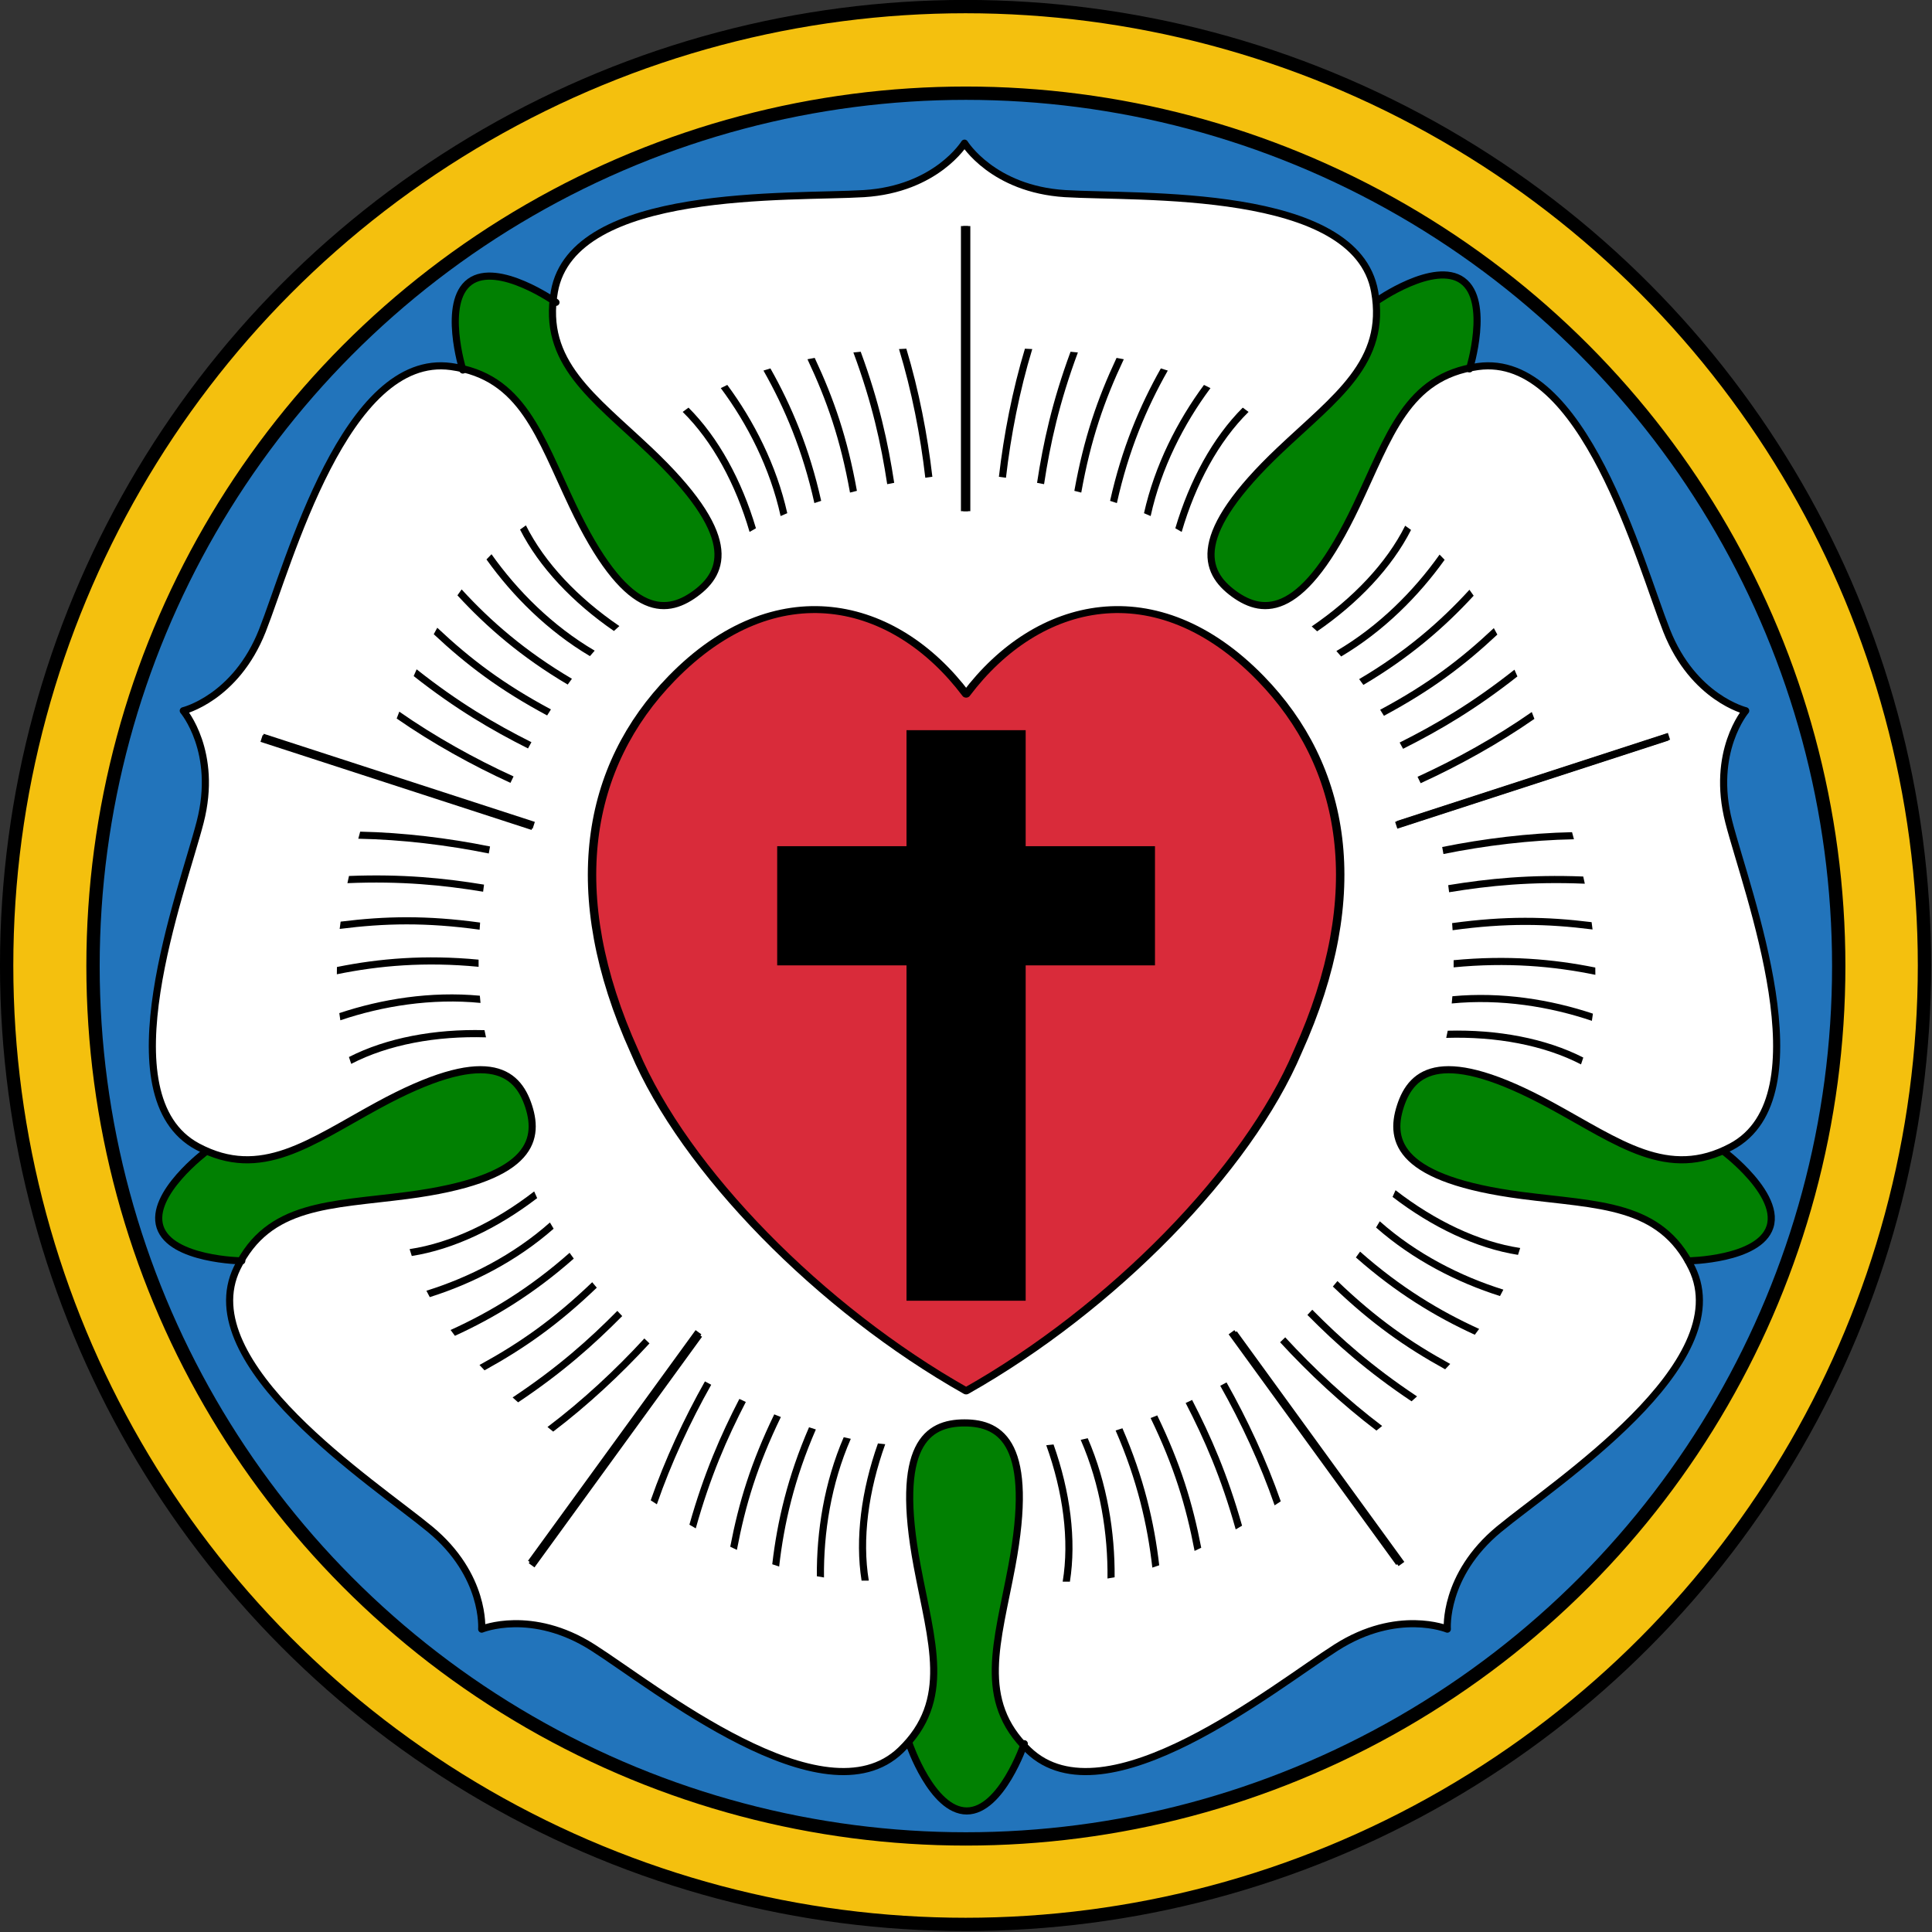
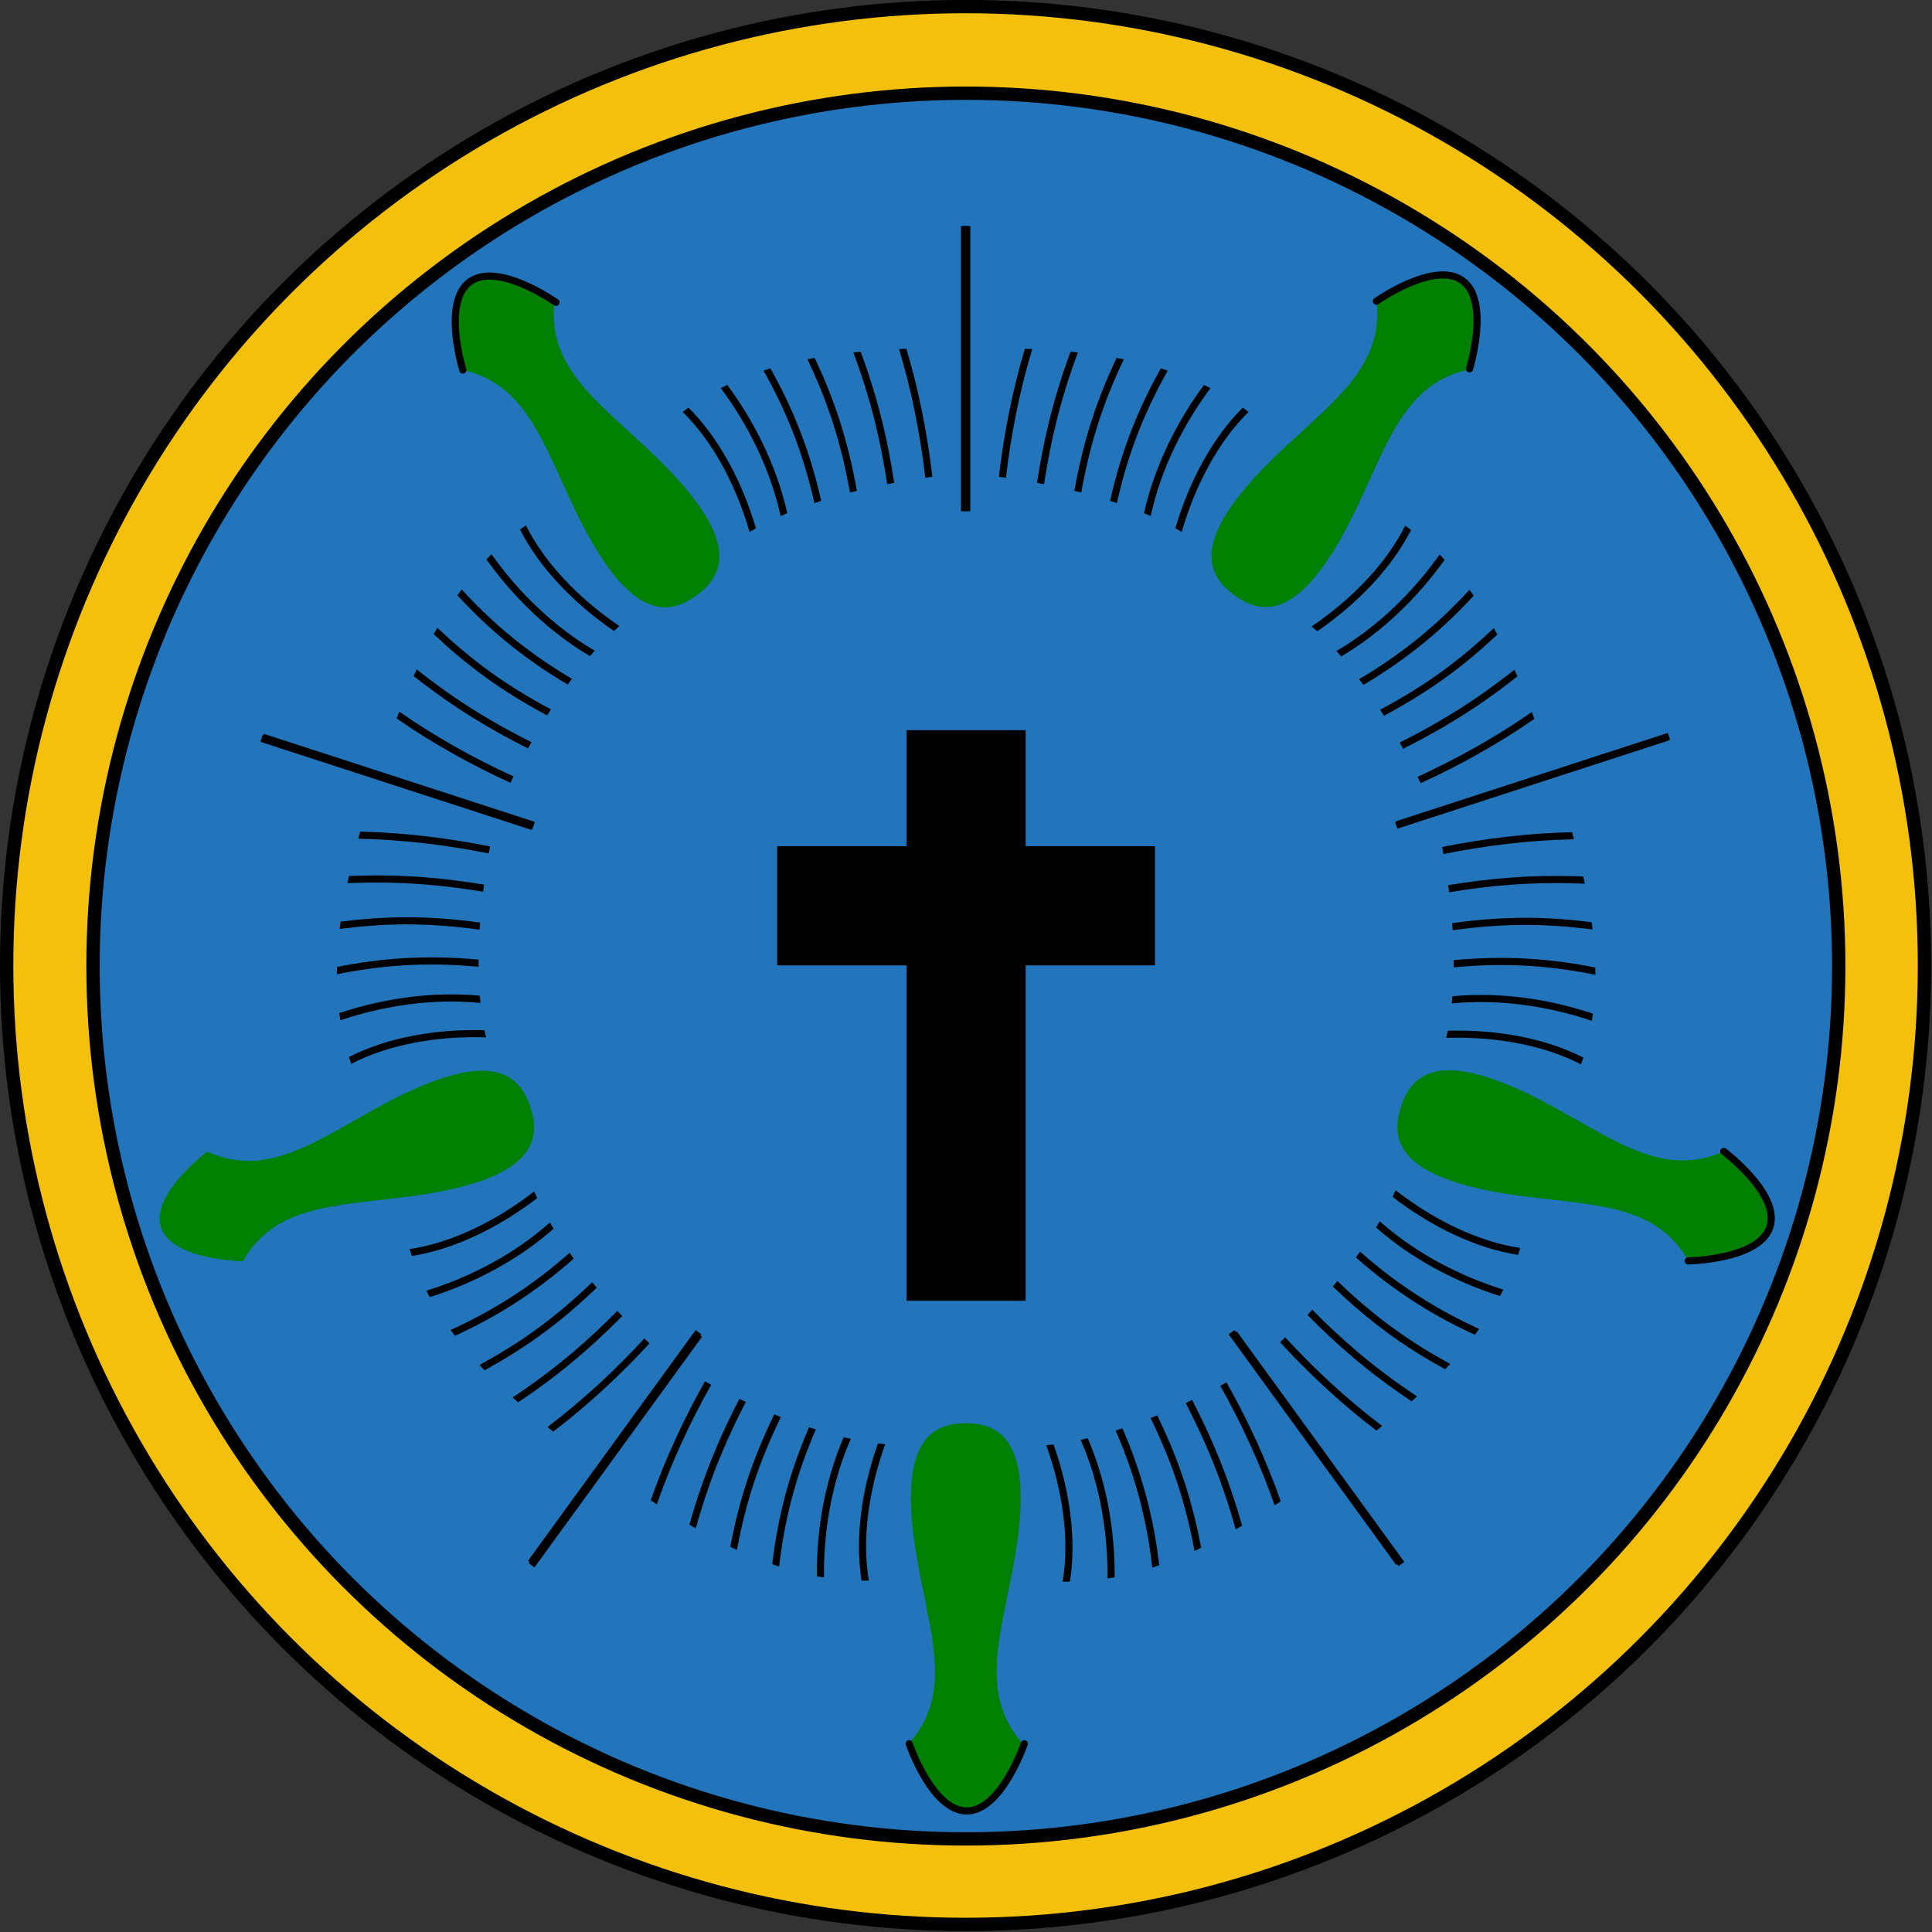
<svg xmlns="http://www.w3.org/2000/svg" xmlns:xlink="http://www.w3.org/1999/xlink" xml:space="preserve" fill-rule="evenodd" stroke-linejoin="round" stroke-miterlimit="2" clip-rule="evenodd" viewBox="0 0 1000 1000" width="1000" height="1000">
  <rect x="0" y="0" width="1000" height="1000" fill="#333333" stroke="none" />
  <defs>
    <path id="a" fill="#018002" d="M892.615,1113.33C914.579,1097.37 960.005,1129.43 960.005,1129.43C954.722,1178.69 990.835,1205.13 1031.45,1243.05C1032.7,1244.23 1033.97,1245.41 1035.23,1246.61C1074.02,1283.32 1088.15,1308.53 1089.02,1326.65C1089.42,1335.07 1086.97,1341.96 1082.79,1347.76C1081.17,1350.01 1079.29,1352.09 1077.22,1354.04C1075.33,1355.81 1073.29,1357.47 1071.13,1359.04C1068.98,1360.6 1066.77,1362.03 1064.5,1363.28C1062.01,1364.65 1059.44,1365.79 1056.81,1366.63C1050,1368.82 1042.69,1369.03 1034.81,1366.04C1017.84,1359.62 998.233,1338.38 975.304,1290.15C974.556,1288.58 973.818,1287.01 973.09,1285.45C949.572,1235.11 935.591,1192.59 887.105,1182.39C887.105,1182.39 870.651,1129.28 892.615,1113.33Z" />
    <path id="b" fill="none" stroke="#000" stroke-linecap="round" stroke-miterlimit="1.5" stroke-width="5.37" d="M1325.4,2236.77C1325.4,2236.77 1308.14,2287.51 1281.97,2287.51L1281.96,2287.51C1255.79,2287.51 1238.53,2236.77 1238.53,2236.77" />
    <path id="c" fill="none" stroke="#000" stroke-linecap="square" stroke-miterlimit="1.5" stroke-width="5.37" d="M1281.96,1094.38L1281.96,1304.1" />
    <path id="d" d="M1250.07,1266.98C1246.3,1234.1 1239.42,1198.9 1229.51,1166.37C1231.45,1166.27 1233.37,1166.17 1235.24,1166.08C1245.03,1198.52 1251.83,1233.5 1255.59,1266.22C1253.78,1266.46 1251.94,1266.71 1250.07,1266.98ZM1220.28,1272C1215.49,1240.58 1208.5,1208.49 1193.84,1169.03C1195.76,1168.83 1197.67,1168.64 1199.57,1168.46C1214.01,1207.63 1220.97,1239.62 1225.76,1270.96C1223.94,1271.29 1222.12,1271.64 1220.28,1272ZM1191.19,1278.58C1183.74,1237.02 1173.21,1206.7 1157.94,1174.33C1159.84,1173.96 1161.72,1173.61 1163.6,1173.27C1178.69,1205.48 1189.16,1235.86 1196.6,1277.22C1194.8,1277.66 1192.99,1278.11 1191.19,1278.58ZM1163.34,1286.79C1154.26,1245.73 1140.19,1212.54 1123.54,1183.19C1125.35,1182.6 1127.16,1182.04 1128.97,1181.49C1145.55,1210.88 1159.55,1244.11 1168.66,1285.05C1166.88,1285.61 1165.11,1286.19 1163.34,1286.79ZM1136.94,1296.93C1128.69,1259.35 1110.93,1224.79 1090.17,1196.9C1091.85,1196.04 1093.55,1195.21 1095.25,1194.4C1116,1222.48 1133.72,1257.09 1142.15,1294.7C1140.4,1295.43 1138.66,1296.17 1136.94,1296.93ZM1112.68,1309.34C1101.84,1272.07 1083.74,1238.53 1060.39,1215.51C1061.89,1214.37 1063.4,1213.25 1064.93,1212.16C1088.32,1235.5 1106.58,1269.09 1117.65,1306.48C1115.97,1307.41 1114.31,1308.37 1112.68,1309.34Z" />
  </defs>
  <circle cx="1001.96" cy="1749.23" r="795.405" fill="#f4c00e" stroke="#000" stroke-width="11.05" transform="translate(-125.45 -591.774) scale(.624)" />
  <circle cx="1001.96" cy="1749.23" r="795.405" fill="#2274bb" stroke="#000" stroke-width="12.14" transform="translate(-69.177 -493.533) scale(.568)" />
  <use xlink:href="#a" transform="translate(-348.613 -591.459) scale(.662)" />
  <use xlink:href="#a" transform="rotate(-72 267.076 1035.438) scale(.662)" />
  <use xlink:href="#a" transform="rotate(-144 578.02 852.164) scale(.662)" />
  <use xlink:href="#a" transform="rotate(144.001 770.202 738.894) scale(.662)" />
  <use xlink:href="#a" transform="rotate(72 1081.144 555.62) scale(.662)" />
-   <path fill="#fff" stroke="#000" stroke-linecap="round" stroke-miterlimit="1.5" stroke-width="5.37" d="M1281.96,1994.71C1310.3,1994.72 1334.76,2011.24 1317.68,2102.75C1306.96,2160.16 1291.03,2204.01 1330.1,2241.62C1388.03,2297.38 1516.31,2193.45 1562.5,2164.12C1608.7,2134.77 1646.26,2150.32 1646.26,2150.32C1646.26,2150.32 1643.08,2109.79 1685.27,2074.92C1727.44,2040.06 1865.93,1950.17 1830.79,1877.84C1807.09,1829.06 1760.47,1830.66 1702.56,1823.12C1610.25,1811.08 1602.1,1782.71 1610.85,1755.76L1610.84,1755.77C1619.6,1728.82 1642.87,1710.66 1724.63,1755.19C1775.91,1783.12 1812.69,1811.82 1860.53,1786.29C1931.47,1748.42 1872.27,1594.3 1858.65,1541.3C1845.01,1488.3 1871.41,1457.38 1871.41,1457.38C1871.41,1457.38 1831.88,1447.88 1811.76,1396.99C1791.63,1346.11 1748.94,1186.62 1669.29,1197.68C1615.58,1205.15 1602.69,1249.99 1577.62,1302.73C1537.65,1386.8 1508.15,1385.79 1485.22,1369.14L1485.24,1369.14C1462.32,1352.48 1452.24,1324.74 1519.85,1260.74C1562.26,1220.6 1600.92,1194.49 1591.42,1141.1C1577.33,1061.93 1412.46,1070.61 1357.85,1067.19C1303.23,1063.78 1281.98,1029.12 1281.98,1029.12L1281.96,1029.12C1281.96,1029.12 1260.71,1063.78 1206.09,1067.19C1151.48,1070.61 986.604,1061.93 972.516,1141.1C963.016,1194.49 1001.68,1220.6 1044.09,1260.74C1111.7,1324.74 1101.62,1352.48 1078.7,1369.14L1078.71,1369.14C1055.78,1385.79 1026.29,1386.8 986.312,1302.73C961.242,1249.99 948.357,1205.15 894.645,1197.68C814.996,1186.62 772.301,1346.11 752.173,1396.99C732.051,1447.88 692.521,1457.38 692.521,1457.38C692.521,1457.38 718.918,1488.3 705.282,1541.3C691.659,1594.3 632.454,1748.42 703.396,1786.29C751.238,1811.82 788.018,1783.12 839.299,1755.19C921.059,1710.66 944.327,1728.82 953.089,1755.77L953.086,1755.76C961.837,1782.71 953.686,1811.08 861.37,1823.12C803.466,1830.66 756.839,1829.06 733.142,1877.84C698.005,1950.17 836.495,2040.06 878.665,2074.92C920.849,2109.79 917.668,2150.32 917.668,2150.32C917.668,2150.32 955.233,2134.77 1001.43,2164.12C1047.62,2193.45 1175.9,2297.38 1233.84,2241.62C1272.9,2204.01 1256.97,2160.16 1246.25,2102.75C1229.17,2011.24 1253.63,1994.72 1281.97,1994.71" transform="translate(-380.203 -631.88) scale(.686)" />
  <use xlink:href="#b" stroke-linecap="round" stroke-miterlimit="1.5" stroke-width="5.37" transform="rotate(144 792.559 754.181) scale(.686)" />
  <use xlink:href="#c" stroke-linecap="square" stroke-miterlimit="1.5" stroke-width="5.37" transform="translate(-380.203 -631.88) scale(.686)" />
  <use xlink:href="#d" transform="translate(-348.613 -591.46) scale(.662)" />
  <path fill="none" stroke="#000" stroke-linecap="round" stroke-miterlimit="1.5" stroke-width="5.37" d="M1325.39,2236.76C1325.39,2236.76 1308.13,2287.5 1281.96,2287.5L1281.96,2287.51C1255.79,2287.51 1238.53,2236.77 1238.53,2236.77" transform="scale(.686 -.686) rotate(-36 -2653.24 1312.549)" />
  <use xlink:href="#c" stroke-linecap="square" stroke-miterlimit="1.5" stroke-width="5.37" transform="matrix(-.686 0 0 .686 1379.82 -631.88)" />
  <use xlink:href="#d" transform="matrix(-.662 0 0 .662 1348.231 -591.46)" />
  <use xlink:href="#c" stroke-linecap="square" stroke-miterlimit="1.5" stroke-width="5.37" transform="scale(-.686 .686) rotate(72 910.41 -194.653)" />
  <use xlink:href="#d" transform="scale(-.662 .662) rotate(72 878.409 -199.593)" />
-   <path fill="none" stroke="#000" stroke-linecap="round" stroke-miterlimit="1.5" stroke-width="5.37" d="M1325.39,2236.77C1325.39,2236.77 1308.13,2287.51 1281.96,2287.51C1255.79,2287.51 1238.53,2236.77 1238.53,2236.77" transform="scale(-.686 .686) rotate(-72 -356.548 2571.962)" />
  <use xlink:href="#c" stroke-linecap="square" stroke-miterlimit="1.5" stroke-width="5.37" transform="scale(.686 -.686) rotate(-36 -2653.26 1312.559)" />
  <use xlink:href="#d" transform="matrix(.535 .389 .389 -.535 -828.128 884.344)" />
  <use xlink:href="#b" stroke-linecap="round" stroke-miterlimit="1.5" stroke-width="5.37" transform="matrix(-.686 0 0 .686 1379.813 -631.882)" />
  <use xlink:href="#c" stroke-linecap="square" stroke-miterlimit="1.5" stroke-width="5.37" transform="scale(.686 -.686) rotate(36 4663.324 -392.063)" />
  <use xlink:href="#d" transform="scale(.662 -.662) rotate(36 4719.1 -363.741)" />
  <path fill="none" stroke="#000" stroke-linecap="round" stroke-miterlimit="1.5" stroke-width="5.37" d="M1325.39,2236.77C1325.39,2236.77 1308.13,2287.51 1281.96,2287.51C1267.31,2287.51 1255.45,2271.6 1247.85,2257.6C1241.87,2246.6 1238.53,2236.77 1238.53,2236.77" transform="scale(-.686 .686) rotate(72 910.413 -194.649)" />
  <use xlink:href="#c" stroke-linecap="square" stroke-miterlimit="1.5" stroke-width="5.37" transform="scale(-.686 .686) rotate(-72 -356.543 2571.956)" />
  <use xlink:href="#d" transform="scale(-.662 .662) rotate(-72 -351.653 2604.326)" />
  <use xlink:href="#c" stroke-linecap="square" stroke-miterlimit="1.5" stroke-width="5.37" transform="rotate(-72 255.056 1077.601) scale(.686)" />
  <use xlink:href="#d" transform="rotate(-72 267.073 1035.652) scale(.662)" />
  <use xlink:href="#c" stroke-linecap="square" stroke-miterlimit="1.5" stroke-width="5.37" transform="rotate(-144 587.249 877.718) scale(.686)" />
  <use xlink:href="#d" transform="rotate(-144.001 578.018 852.379) scale(.662)" />
  <use xlink:href="#c" stroke-linecap="square" stroke-miterlimit="1.5" stroke-width="5.37" transform="rotate(144 792.558 754.185) scale(.686)" />
  <use xlink:href="#d" transform="rotate(144.001 770.197 739.101) scale(.662)" />
  <use xlink:href="#c" stroke-linecap="square" stroke-miterlimit="1.5" stroke-width="5.37" transform="rotate(72 1124.754 554.303) scale(.686)" />
  <use xlink:href="#d" transform="rotate(72 1081.144 555.83) scale(.662)" />
-   <path fill="#d92b3a" stroke="#000" stroke-linejoin="miter" stroke-miterlimit="4" stroke-width="5.08" d="M1280.95,1965.95C1192.93,1905.74 1110.9,1804.43 1080.64,1717.48C1037.41,1601.55 1051.53,1508.42 1103.11,1444.25C1166.13,1365.85 1237.72,1386.28 1280.95,1455.84C1324.18,1386.28 1395.77,1365.85 1458.79,1444.25C1510.37,1508.42 1524.49,1601.55 1481.26,1717.48C1451,1804.43 1368.97,1905.74 1280.95,1965.95Z" transform="matrix(.857 0 0 .707 -597.71 -669.984)" />
  <path d="M1235.38,1634.31L1134.27,1634.31L1134.27,1541.13L1235.38,1541.13L1235.38,1450.42L1328.55,1450.42L1328.55,1541.13L1429.65,1541.13L1429.65,1634.31L1328.55,1634.31L1328.55,1896.52L1235.38,1896.52L1235.38,1634.31Z" transform="translate(-348.613 -582.24) scale(.662)" />
</svg>